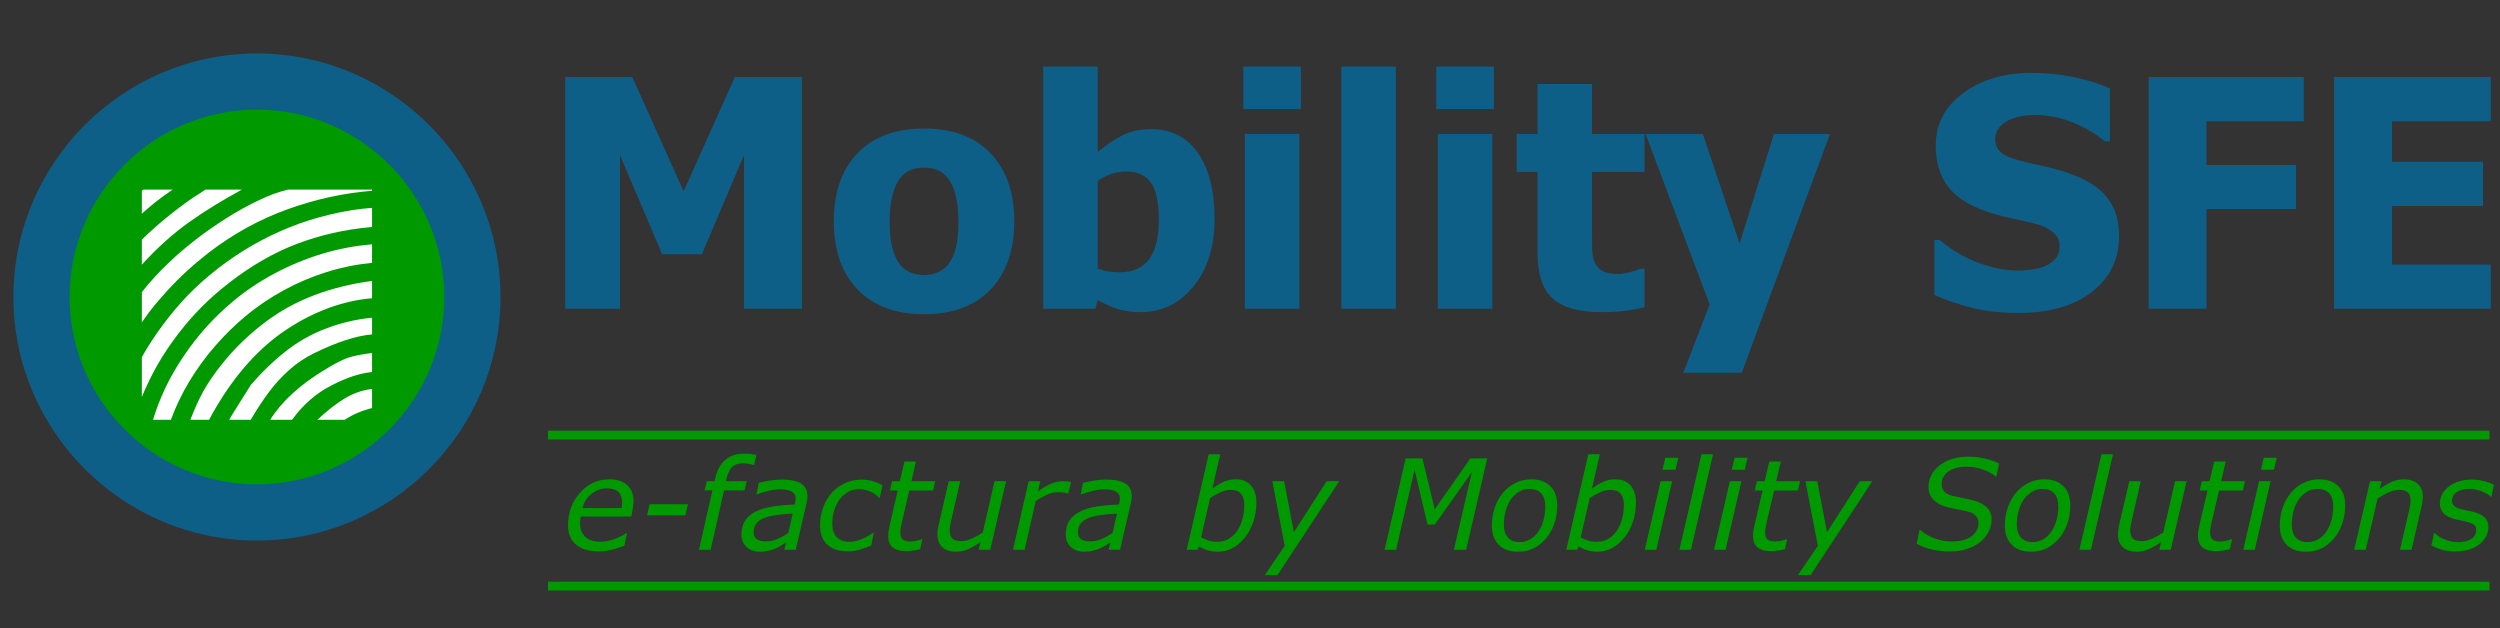
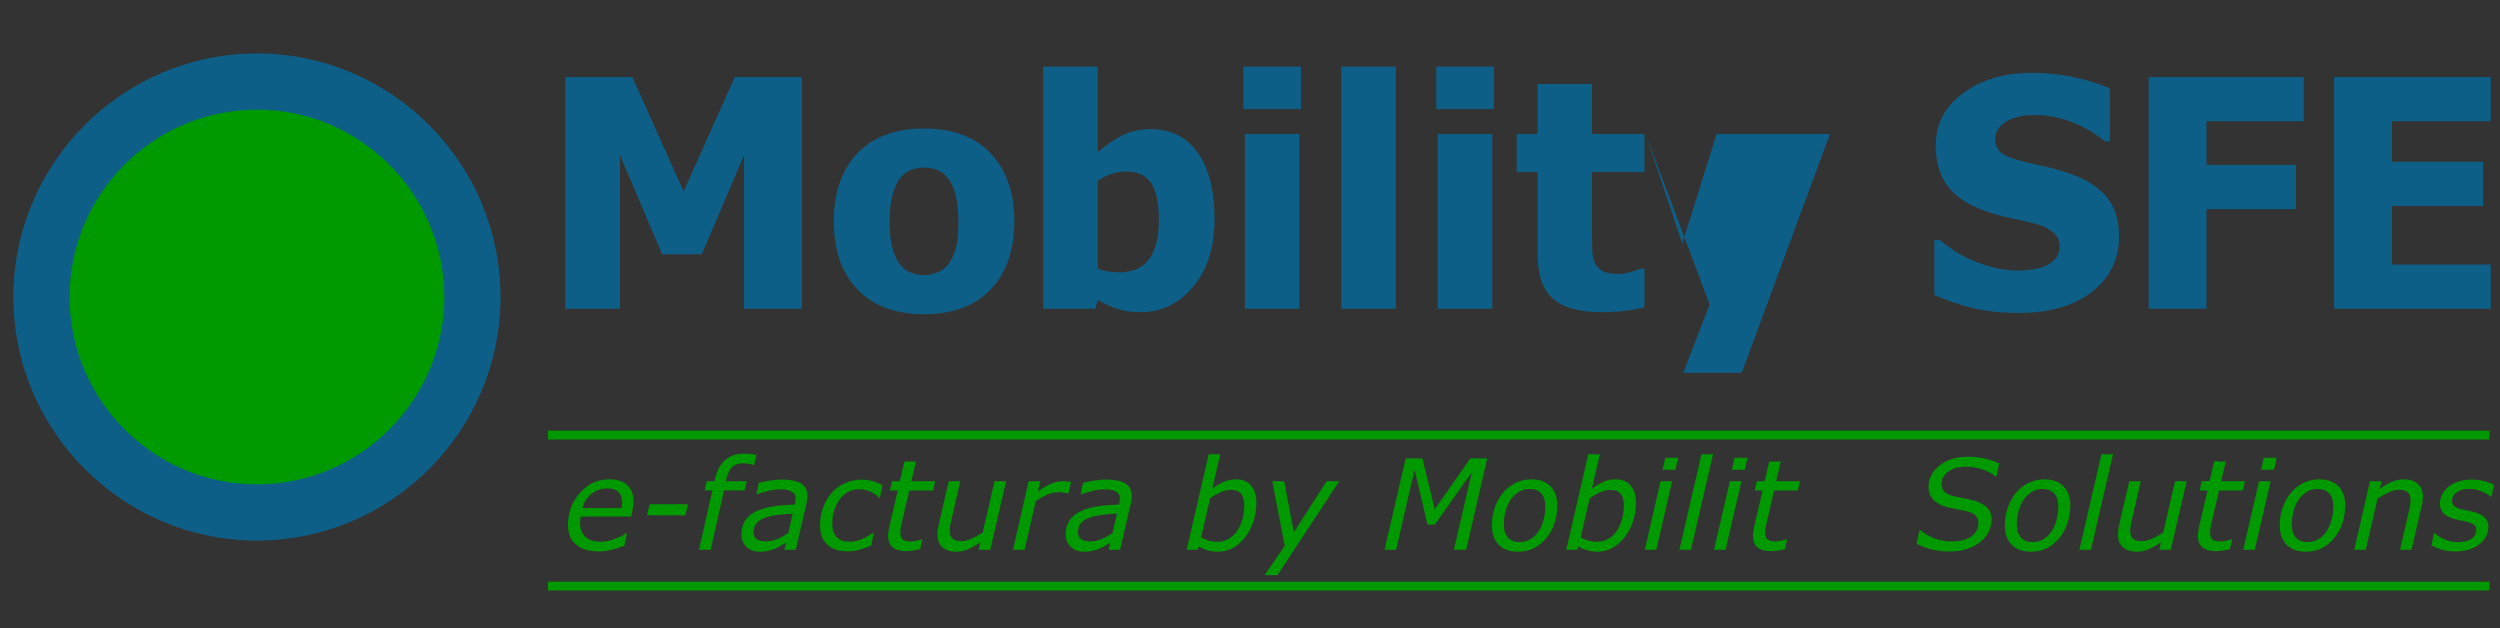
<svg xmlns="http://www.w3.org/2000/svg" xmlns:ns1="http://sodipodi.sourceforge.net/DTD/sodipodi-0.dtd" xmlns:ns2="http://www.inkscape.org/namespaces/inkscape" version="1.1" id="Layer_1" x="0px" y="0px" width="198.743px" height="49.947px" viewBox="0 0 198.743 49.947" enable-background="new 0 0 198.743 49.947" xml:space="preserve" ns1:docname="mobility_sfe_trayecto.svg" ns2:version="1.0.1 (c497b03c, 2020-09-10)">
  <rect x="0" y="0" width="198.743" height="49.947" fill="#333333" stroke="none" />
  <defs id="defs1908">
    <clipPath id="_clipPath_2piXTfBWtioPfmThKldTdl1Tym0kn5Hv">
      <rect width="200" height="50" id="rect1616" x="0" y="0" />
    </clipPath>
  </defs>
  <ns1:namedview pagecolor="#ffffff" bordercolor="#666666" borderopacity="1" objecttolerance="10" gridtolerance="10" guidetolerance="10" ns2:pageopacity="0" ns2:pageshadow="2" ns2:window-width="1882" ns2:window-height="850" id="namedview1906" showgrid="false" ns2:zoom="2.7640039" ns2:cx="18.645737" ns2:cy="24.874864" ns2:window-x="0" ns2:window-y="25" ns2:window-maximized="0" ns2:current-layer="Layer_1" ns2:document-rotation="0" />
  <g id="g3166" style="opacity:1;isolation:isolate" transform="translate(-0.098,-1.388)">
    <path d="m 20.45,9.91 c 8.325,0 15.115,6.789 15.115,15.114 0,8.325 -6.79,15.114 -15.115,15.114 -8.324,0 -15.114,-6.789 -15.114,-15.114 0,-8.325 6.79,-15.114 15.114,-15.114 z" fill-rule="evenodd" fill="#009900" id="path1621" />
    <path d="m 20.524,5.639 c 10.664,0 19.362,8.697 19.362,19.361 0,10.664 -8.698,19.361 -19.362,19.361 C 9.86,44.361 1.163,35.664 1.163,25 1.163,14.336 9.86,5.639 20.524,5.639 Z m 0,4.468 c 8.203,0 14.894,6.69 14.894,14.893 0,8.203 -6.691,14.894 -14.894,14.894 -8.203,0 -14.893,-6.691 -14.893,-14.894 0,-8.203 6.69,-14.893 14.893,-14.893 z" fill-rule="evenodd" fill="#0e5f87" id="path1623" />
-     <path d="m 11.492,16.462 h 2.339 c -0.896,0.593 -1.713,1.231 -2.457,1.917 v -1.823 z m 4.934,0 h 2.902 c -0.776,0.425 -1.504,0.843 -2.182,1.259 -0.679,0.413 -1.345,0.855 -1.999,1.317 -1.292,0.92 -2.551,2.048 -3.773,3.389 V 20.44 c 1.197,-1.173 2.555,-2.289 4.071,-3.344 0.335,-0.2 0.662,-0.409 0.981,-0.634 z m 6.578,0 h 6.671 v 0.094 c -2.244,0.176 -4.468,0.663 -6.671,1.452 -2.237,0.797 -4.342,1.953 -6.312,3.462 -0.621,0.486 -1.202,0.973 -1.729,1.459 -0.532,0.487 -1.063,1.018 -1.59,1.594 -0.528,0.577 -1.006,1.141 -1.435,1.701 -0.282,0.401 -0.47,0.662 -0.564,0.789 v -2.404 c 0.654,-0.825 1.361,-1.594 2.113,-2.313 0.756,-0.72 1.57,-1.411 2.449,-2.073 0.695,-0.527 1.451,-1.046 2.264,-1.557 0.814,-0.511 1.644,-0.969 2.494,-1.37 0.846,-0.404 1.614,-0.682 2.31,-0.834 z m 6.671,1.452 v 1.52 c -1.112,0.094 -2.159,0.258 -3.144,0.487 -0.985,0.224 -1.937,0.515 -2.849,0.862 -0.916,0.348 -1.823,0.781 -2.722,1.3 -0.896,0.515 -1.762,1.1 -2.592,1.746 -0.781,0.6 -1.5,1.226 -2.154,1.876 -0.654,0.65 -1.296,1.377 -1.918,2.183 -0.621,0.809 -1.173,1.623 -1.647,2.448 -0.474,0.83 -0.899,1.697 -1.275,2.608 V 29.78 c 0.47,-0.846 1.03,-1.704 1.684,-2.579 0.65,-0.875 1.32,-1.668 2.015,-2.383 0.695,-0.715 1.476,-1.406 2.338,-2.077 0.847,-0.662 1.762,-1.279 2.747,-1.847 0.986,-0.565 1.987,-1.051 2.997,-1.452 1.009,-0.404 2.084,-0.744 3.233,-1.013 1.145,-0.27 2.24,-0.442 3.287,-0.515 z m 0,2.898 v 1.471 c -1.239,0.123 -2.441,0.364 -3.61,0.732 -1.173,0.368 -2.305,0.846 -3.401,1.443 -1.099,0.597 -2.125,1.292 -3.074,2.089 -0.813,0.67 -1.606,1.447 -2.371,2.326 -0.768,0.875 -1.451,1.815 -2.056,2.812 -0.601,0.998 -1.095,2.024 -1.48,3.078 h -1.422 c 0.535,-1.774 1.353,-3.474 2.461,-5.101 1.103,-1.627 2.391,-3.058 3.863,-4.288 1.005,-0.846 2.109,-1.59 3.311,-2.232 1.202,-0.642 2.457,-1.165 3.765,-1.566 1.312,-0.396 2.648,-0.654 4.014,-0.764 z m 0,2.91 V 25.1 c -0.638,0.045 -1.304,0.155 -1.995,0.327 -0.691,0.172 -1.361,0.392 -2.019,0.666 -0.655,0.27 -1.288,0.585 -1.897,0.94 -0.609,0.356 -1.169,0.724 -1.672,1.108 -2.069,1.582 -3.859,3.789 -5.375,6.622 h -1.488 c 0.343,-0.895 0.695,-1.663 1.054,-2.309 0.393,-0.687 0.863,-1.374 1.41,-2.061 0.544,-0.686 1.12,-1.32 1.721,-1.892 0.605,-0.577 1.219,-1.096 1.84,-1.557 2.269,-1.701 5.077,-2.776 8.421,-3.222 z m 0,2.923 v 1.329 c -1.247,0.102 -2.784,0.6 -4.611,1.496 -0.72,0.351 -1.378,0.797 -1.983,1.336 -0.601,0.54 -1.144,1.133 -1.627,1.783 -0.486,0.65 -0.956,1.377 -1.422,2.174 h -1.713 c 0.09,-0.167 0.216,-0.384 0.38,-0.646 0.163,-0.265 0.364,-0.58 0.597,-0.948 0.237,-0.368 0.482,-0.756 0.736,-1.173 0.584,-0.679 1.197,-1.312 1.847,-1.897 0.646,-0.588 1.288,-1.083 1.926,-1.492 0.625,-0.392 1.242,-0.711 1.851,-0.964 0.61,-0.25 1.251,-0.462 1.922,-0.634 0.67,-0.172 1.369,-0.295 2.097,-0.364 z m 0,2.8 v 1.521 c -0.94,0.082 -2.011,0.433 -3.209,1.054 -1.222,0.614 -2.273,1.529 -3.152,2.743 h -1.737 c 0.895,-1.439 2.326,-2.755 4.288,-3.952 0.801,-0.487 1.406,-0.806 1.823,-0.957 0.413,-0.151 1.075,-0.286 1.987,-0.409 z m 0,2.862 v 1.52 c -0.806,0.2 -1.533,0.511 -2.179,0.936 h -2.171 c 0.744,-0.703 1.464,-1.267 2.159,-1.688 0.695,-0.425 1.422,-0.678 2.191,-0.768 z" fill-rule="evenodd" fill="#ffffff" id="path1625" />
  </g>
  <g aria-label="Mobility SFE" id="text2285" style="font-size:25.333px;line-height:1.25;font-family:sans-serif;-inkscape-font-specification:'sans-serif, Normal';isolation:isolate;fill:#0e5f87;fill-opacity:1">
    <path d="M 63.748,24.542 H 59.147 V 12.333 l -3.352,7.88 H 52.64 L 49.288,12.333 V 24.542 H 44.934 V 6.123 h 5.331 L 54.347,15.215 58.417,6.123 h 5.331 z" style="font-style:normal;font-variant:normal;font-weight:bold;font-stretch:normal;font-size:25.333px;font-family:Tahoma;-inkscape-font-specification:'Tahoma Bold'" id="path53" />
    <path d="m 80.633,17.602 q 0,3.426 -1.88,5.406 -1.868,1.967 -5.294,1.967 -3.402,0 -5.294,-1.967 -1.88,-1.979 -1.88,-5.406 0,-3.464 1.88,-5.418 1.893,-1.967 5.294,-1.967 3.414,0 5.294,1.979 1.88,1.967 1.88,5.406 z m -4.441,0.025 q 0,-1.237 -0.21,-2.053 -0.198,-0.829 -0.557,-1.324 -0.383,-0.52 -0.866,-0.717 -0.482,-0.21 -1.101,-0.21 -0.581,0 -1.051,0.186 -0.47,0.173 -0.866,0.68 -0.371,0.482 -0.594,1.324 -0.223,0.841 -0.223,2.115 0,1.274 0.21,2.066 0.21,0.779 0.544,1.249 0.346,0.482 0.866,0.705 0.52,0.223 1.15,0.223 0.52,0 1.051,-0.223 0.544,-0.223 0.866,-0.668 0.383,-0.532 0.581,-1.274 0.198,-0.755 0.198,-2.078 z" style="font-style:normal;font-variant:normal;font-weight:bold;font-stretch:normal;font-size:25.333px;font-family:Tahoma;-inkscape-font-specification:'Tahoma Bold'" id="path55" />
    <path d="m 92.125,17.491 q 0,-2.078 -0.631,-2.969 -0.631,-0.891 -1.942,-0.891 -0.581,0 -1.163,0.186 -0.569,0.186 -1.126,0.557 v 6.977 q 0.433,0.173 0.866,0.235 0.445,0.062 0.878,0.062 1.571,0 2.338,-1.039 0.779,-1.039 0.779,-3.117 z m 4.428,-0.087 q 0,3.315 -1.682,5.368 -1.682,2.041 -4.169,2.041 -1.039,0 -1.806,-0.235 -0.767,-0.235 -1.633,-0.73 L 87.078,24.542 H 82.934 V 5.294 h 4.329 v 6.803 q 0.952,-0.816 1.942,-1.324 0.99,-0.507 2.288,-0.507 2.424,0 3.736,1.893 1.324,1.893 1.324,5.245 z" style="font-style:normal;font-variant:normal;font-weight:bold;font-stretch:normal;font-size:25.333px;font-family:Tahoma;-inkscape-font-specification:'Tahoma Bold'" id="path57" />
    <path d="M 103.295,24.542 H 98.965 V 10.65 h 4.329 z M 103.418,8.671 H 98.842 V 5.294 h 4.577 z" style="font-style:normal;font-variant:normal;font-weight:bold;font-stretch:normal;font-size:25.333px;font-family:Tahoma;-inkscape-font-specification:'Tahoma Bold'" id="path59" />
    <path d="m 110.964,24.542 h -4.329 V 5.294 h 4.329 z" style="font-style:normal;font-variant:normal;font-weight:bold;font-stretch:normal;font-size:25.333px;font-family:Tahoma;-inkscape-font-specification:'Tahoma Bold'" id="path61" />
    <path d="m 118.633,24.542 h -4.329 V 10.65 h 4.329 z m 0.124,-15.87 h -4.577 V 5.294 h 4.577 z" style="font-style:normal;font-variant:normal;font-weight:bold;font-stretch:normal;font-size:25.333px;font-family:Tahoma;-inkscape-font-specification:'Tahoma Bold'" id="path63" />
    <path d="m 127.292,24.814 q -2.647,0 -3.859,-1.089 -1.2,-1.089 -1.2,-3.562 v -6.494 h -1.658 v -3.018 h 1.658 V 6.68 h 4.329 v 3.971 h 4.169 v 3.018 h -4.169 v 4.923 q 0,0.73 0.012,1.274 0.012,0.544 0.198,0.977 0.173,0.433 0.606,0.693 0.445,0.247 1.286,0.247 0.346,0 0.903,-0.148 0.569,-0.148 0.792,-0.272 h 0.371 v 3.055 q -0.705,0.186 -1.497,0.285 -0.792,0.111 -1.942,0.111 z" style="font-style:normal;font-variant:normal;font-weight:bold;font-stretch:normal;font-size:25.333px;font-family:Tahoma;-inkscape-font-specification:'Tahoma Bold'" id="path65" />
-     <path d="m 145.476,10.65 -7.014,18.988 h -4.651 l 2.103,-5.43 -5.096,-13.557 h 4.552 l 2.919,8.708 2.734,-8.708 z" style="font-style:normal;font-variant:normal;font-weight:bold;font-stretch:normal;font-size:25.333px;font-family:Tahoma;-inkscape-font-specification:'Tahoma Bold'" id="path67" />
+     <path d="m 145.476,10.65 -7.014,18.988 h -4.651 l 2.103,-5.43 -5.096,-13.557 l 2.919,8.708 2.734,-8.708 z" style="font-style:normal;font-variant:normal;font-weight:bold;font-stretch:normal;font-size:25.333px;font-family:Tahoma;-inkscape-font-specification:'Tahoma Bold'" id="path67" />
    <path d="m 160.468,24.876 q -2.115,0 -3.723,-0.408 -1.596,-0.408 -2.969,-1.014 v -4.379 h 0.421 q 1.385,1.175 3.055,1.806 1.67,0.631 3.241,0.631 0.396,0 1.039,-0.087 0.656,-0.087 1.051,-0.272 0.482,-0.21 0.816,-0.581 0.334,-0.383 0.334,-1.002 0,-0.693 -0.544,-1.126 -0.544,-0.433 -1.299,-0.631 -0.94,-0.247 -2.016,-0.47 -1.064,-0.223 -1.992,-0.544 -2.14,-0.755 -3.068,-2.029 -0.928,-1.274 -0.928,-3.191 0,-2.585 2.189,-4.181 2.189,-1.608 5.467,-1.608 1.645,0 3.266,0.334 1.633,0.334 2.919,0.903 v 4.206 h -0.408 q -1.027,-0.878 -2.511,-1.484 -1.472,-0.606 -3.031,-0.606 -0.606,0 -1.089,0.087 -0.482,0.087 -1.014,0.334 -0.433,0.198 -0.755,0.594 -0.309,0.383 -0.309,0.866 0,0.705 0.495,1.126 0.507,0.408 1.942,0.742 0.928,0.21 1.781,0.408 0.866,0.198 1.843,0.544 1.917,0.693 2.845,1.868 0.94,1.163 0.94,3.08 0,2.746 -2.165,4.416 -2.152,1.67 -5.826,1.67 z" style="font-style:normal;font-variant:normal;font-weight:bold;font-stretch:normal;font-size:25.333px;font-family:Tahoma;-inkscape-font-specification:'Tahoma Bold'" id="path69" />
    <path d="m 183.142,9.636 h -7.731 v 3.476 h 7.113 v 3.513 h -7.113 V 24.542 h -4.602 V 6.123 h 12.333 z" style="font-style:normal;font-variant:normal;font-weight:bold;font-stretch:normal;font-size:25.333px;font-family:Tahoma;-inkscape-font-specification:'Tahoma Bold'" id="path71" />
    <path d="M 185.554,24.542 V 6.123 h 12.456 v 3.513 h -7.855 v 3.229 h 7.236 v 3.513 h -7.236 v 4.651 h 7.855 V 24.542 Z" style="font-style:normal;font-variant:normal;font-weight:bold;font-stretch:normal;font-size:25.333px;font-family:Tahoma;-inkscape-font-specification:'Tahoma Bold'" id="path73" />
  </g>
  <g id="g3607" transform="translate(-3.238,65.334)">
    <path d="m 52.653,-24.945 c 0.016,-0.095 0.028,-0.174 0.034,-0.24 0.007,-0.065 0.01,-0.136 0.01,-0.214 0,-0.349 -0.096,-0.621 -0.288,-0.816 -0.189,-0.195 -0.493,-0.293 -0.913,-0.293 -0.462,0 -0.872,0.143 -1.23,0.43 -0.359,0.286 -0.601,0.664 -0.728,1.133 h 3.115 m -1.836,3.447 c -0.755,0 -1.347,-0.177 -1.777,-0.532 -0.43,-0.355 -0.645,-0.874 -0.645,-1.558 0,-0.999 0.316,-1.855 0.948,-2.568 0.631,-0.716 1.412,-1.074 2.343,-1.074 0.619,0 1.093,0.154 1.421,0.463 0.329,0.306 0.493,0.738 0.493,1.294 0,0.098 -0.014,0.253 -0.043,0.464 -0.026,0.212 -0.07,0.458 -0.132,0.738 h -4.019 c -0.019,0.094 -0.034,0.187 -0.044,0.278 -0.006,0.091 -0.01,0.176 -0.01,0.254 0,0.459 0.14,0.82 0.42,1.084 0.28,0.26 0.677,0.39 1.192,0.39 0.358,0 0.726,-0.07 1.103,-0.21 0.381,-0.14 0.7,-0.297 0.957,-0.473 h 0.054 l -0.2,0.991 c -0.163,0.059 -0.309,0.112 -0.44,0.161 -0.13,0.049 -0.296,0.098 -0.498,0.147 -0.201,0.048 -0.38,0.086 -0.537,0.112 -0.156,0.026 -0.351,0.039 -0.586,0.039" fill="#009900" id="path1649" style="isolation:isolate" />
    <path d="m 57.722,-24.364 h -3.047 l 0.205,-0.884 h 3.047 z" fill="#009900" id="path1651" style="isolation:isolate" />
    <path d="m 63.185,-28.368 h -0.048 c -0.095,-0.033 -0.22,-0.064 -0.376,-0.093 -0.157,-0.029 -0.297,-0.044 -0.42,-0.044 -0.401,0 -0.702,0.101 -0.904,0.303 -0.198,0.202 -0.348,0.514 -0.449,0.937 l -0.044,0.186 h 1.656 l -0.176,0.732 h -1.626 l -1.065,4.722 h -0.927 l 1.064,-4.722 h -0.62 l 0.176,-0.732 h 0.62 l 0.039,-0.181 c 0.133,-0.638 0.394,-1.133 0.781,-1.484 0.391,-0.352 0.892,-0.527 1.504,-0.527 0.205,0 0.391,0.009 0.557,0.029 0.166,0.019 0.315,0.042 0.449,0.068 l -0.191,0.806" fill="#009900" id="path1653" style="isolation:isolate" />
    <path d="m 66.257,-24.501 c -0.502,0.02 -0.948,0.059 -1.338,0.117 -0.388,0.056 -0.708,0.137 -0.962,0.244 -0.264,0.108 -0.464,0.254 -0.601,0.44 -0.136,0.182 -0.205,0.41 -0.205,0.683 0,0.235 0.08,0.414 0.24,0.538 0.159,0.123 0.406,0.185 0.742,0.185 0.296,0 0.597,-0.065 0.903,-0.195 0.309,-0.134 0.597,-0.293 0.864,-0.479 l 0.357,-1.533 m -0.532,2.295 c -0.088,0.052 -0.209,0.127 -0.362,0.225 -0.15,0.094 -0.303,0.175 -0.459,0.244 -0.166,0.075 -0.351,0.136 -0.556,0.185 -0.206,0.052 -0.442,0.078 -0.708,0.078 -0.433,0 -0.785,-0.125 -1.055,-0.376 -0.27,-0.253 -0.405,-0.584 -0.405,-0.991 0,-0.433 0.094,-0.797 0.283,-1.094 0.192,-0.299 0.475,-0.543 0.849,-0.732 0.368,-0.186 0.811,-0.319 1.329,-0.4 0.52,-0.085 1.113,-0.137 1.777,-0.157 0.019,-0.091 0.036,-0.169 0.049,-0.234 0.013,-0.068 0.019,-0.138 0.019,-0.21 0,-0.156 -0.031,-0.283 -0.093,-0.381 -0.061,-0.097 -0.149,-0.176 -0.263,-0.234 -0.114,-0.059 -0.248,-0.098 -0.401,-0.117 -0.149,-0.023 -0.315,-0.035 -0.498,-0.035 -0.276,0 -0.592,0.046 -0.947,0.137 -0.355,0.088 -0.643,0.176 -0.864,0.264 h -0.049 l 0.181,-0.918 c 0.185,-0.049 0.457,-0.104 0.815,-0.166 0.358,-0.062 0.702,-0.093 1.03,-0.093 0.678,0 1.185,0.106 1.524,0.317 0.338,0.212 0.508,0.547 0.508,1.006 0,0.088 -0.008,0.183 -0.025,0.284 -0.013,0.097 -0.029,0.19 -0.049,0.278 l -0.854,3.701 h -0.913 l 0.137,-0.581" fill="#009900" id="path1655" style="isolation:isolate" />
    <path d="m 70.642,-21.503 c -0.346,0 -0.652,-0.041 -0.918,-0.122 -0.264,-0.081 -0.495,-0.21 -0.694,-0.386 -0.192,-0.169 -0.34,-0.382 -0.444,-0.639 -0.104,-0.258 -0.156,-0.557 -0.156,-0.899 0,-0.511 0.079,-0.988 0.239,-1.43 0.159,-0.443 0.386,-0.832 0.679,-1.167 0.283,-0.326 0.633,-0.583 1.049,-0.772 0.417,-0.192 0.866,-0.288 1.348,-0.288 0.319,0 0.619,0.044 0.898,0.132 0.284,0.088 0.533,0.192 0.748,0.312 l -0.201,0.992 h -0.053 c -0.066,-0.059 -0.147,-0.127 -0.245,-0.206 -0.097,-0.078 -0.213,-0.151 -0.346,-0.219 -0.134,-0.072 -0.282,-0.13 -0.445,-0.176 -0.162,-0.049 -0.348,-0.073 -0.556,-0.073 -0.632,0 -1.148,0.267 -1.548,0.8 -0.397,0.534 -0.596,1.184 -0.596,1.949 0,0.459 0.117,0.812 0.352,1.059 0.237,0.248 0.574,0.371 1.011,0.371 0.205,0 0.41,-0.029 0.615,-0.088 0.205,-0.058 0.379,-0.122 0.522,-0.19 0.16,-0.075 0.308,-0.155 0.445,-0.239 0.136,-0.085 0.236,-0.148 0.297,-0.191 h 0.054 l -0.195,1.001 c -0.283,0.127 -0.583,0.238 -0.899,0.332 -0.315,0.092 -0.636,0.137 -0.961,0.137" fill="#009900" id="path1657" style="isolation:isolate" />
    <path d="m 77.585,-27.079 -0.166,0.742 h -1.895 l -0.586,2.515 c -0.032,0.127 -0.061,0.273 -0.088,0.439 -0.026,0.163 -0.039,0.293 -0.039,0.391 0,0.237 0.061,0.415 0.181,0.532 0.121,0.114 0.344,0.171 0.669,0.171 0.133,0 0.291,-0.023 0.474,-0.068 0.185,-0.046 0.311,-0.082 0.376,-0.108 h 0.048 l -0.17,0.791 c -0.183,0.046 -0.378,0.083 -0.586,0.112 -0.205,0.03 -0.388,0.044 -0.547,0.044 -0.449,0 -0.798,-0.097 -1.045,-0.293 -0.244,-0.198 -0.366,-0.511 -0.366,-0.937 0,-0.104 0.006,-0.207 0.019,-0.308 0.016,-0.104 0.038,-0.221 0.064,-0.351 l 0.678,-2.93 h -0.62 l 0.166,-0.742 h 0.62 l 0.367,-1.567 h 0.918 l -0.367,1.567 h 1.895" fill="#009900" id="path1659" style="isolation:isolate" />
    <path d="m 83.22,-27.079 -1.26,5.454 h -0.918 l 0.141,-0.605 c -0.348,0.237 -0.673,0.423 -0.976,0.556 -0.3,0.134 -0.617,0.2 -0.952,0.2 -0.469,0 -0.835,-0.117 -1.099,-0.351 -0.264,-0.238 -0.395,-0.583 -0.395,-1.035 0,-0.111 0.006,-0.218 0.019,-0.323 0.016,-0.104 0.038,-0.223 0.064,-0.356 l 0.815,-3.54 h 0.918 l -0.718,3.105 c -0.029,0.127 -0.057,0.272 -0.083,0.435 -0.026,0.163 -0.039,0.291 -0.039,0.386 0,0.28 0.07,0.49 0.21,0.63 0.143,0.14 0.386,0.21 0.728,0.21 0.241,0 0.516,-0.07 0.825,-0.21 0.312,-0.14 0.6,-0.302 0.864,-0.484 l 0.938,-4.072 h 0.918" fill="#009900" id="path1661" style="isolation:isolate" />
    <path d="m 88.171,-26.112 h -0.049 c -0.13,-0.033 -0.252,-0.056 -0.366,-0.069 -0.111,-0.016 -0.246,-0.024 -0.405,-0.024 -0.306,0 -0.611,0.07 -0.914,0.21 -0.299,0.137 -0.587,0.303 -0.864,0.498 l -0.879,3.872 h -0.927 l 1.245,-5.454 h 0.927 l -0.185,0.806 c 0.433,-0.303 0.799,-0.513 1.098,-0.63 0.303,-0.117 0.593,-0.176 0.87,-0.176 0.159,0 0.275,0.005 0.346,0.015 0.072,0.006 0.176,0.021 0.313,0.044 l -0.21,0.908" fill="#009900" id="path1663" style="isolation:isolate" />
    <path d="m 92.038,-24.501 c -0.501,0.02 -0.947,0.059 -1.338,0.117 -0.387,0.056 -0.708,0.137 -0.962,0.244 -0.263,0.108 -0.464,0.254 -0.6,0.44 -0.137,0.182 -0.205,0.41 -0.205,0.683 0,0.235 0.079,0.414 0.239,0.538 0.159,0.123 0.407,0.185 0.742,0.185 0.296,0 0.597,-0.065 0.903,-0.195 0.31,-0.134 0.598,-0.293 0.865,-0.479 l 0.356,-1.533 m -0.532,2.295 c -0.088,0.052 -0.209,0.127 -0.362,0.225 -0.149,0.094 -0.302,0.175 -0.459,0.244 -0.166,0.075 -0.351,0.136 -0.556,0.185 -0.205,0.052 -0.441,0.078 -0.708,0.078 -0.433,0 -0.785,-0.125 -1.055,-0.376 -0.27,-0.253 -0.405,-0.584 -0.405,-0.991 0,-0.433 0.094,-0.797 0.283,-1.094 0.192,-0.299 0.475,-0.543 0.85,-0.732 0.367,-0.186 0.81,-0.319 1.328,-0.4 0.521,-0.085 1.113,-0.137 1.777,-0.157 0.02,-0.091 0.036,-0.169 0.049,-0.234 0.013,-0.068 0.019,-0.138 0.019,-0.21 0,-0.156 -0.03,-0.283 -0.092,-0.381 -0.062,-0.097 -0.15,-0.176 -0.264,-0.234 -0.114,-0.059 -0.247,-0.098 -0.4,-0.117 -0.15,-0.023 -0.316,-0.035 -0.498,-0.035 -0.277,0 -0.593,0.046 -0.948,0.137 -0.355,0.088 -0.643,0.176 -0.864,0.264 h -0.049 l 0.181,-0.918 c 0.185,-0.049 0.457,-0.104 0.815,-0.166 0.358,-0.062 0.702,-0.093 1.031,-0.093 0.677,0 1.185,0.106 1.523,0.317 0.339,0.212 0.508,0.547 0.508,1.006 0,0.088 -0.008,0.183 -0.025,0.284 -0.013,0.097 -0.029,0.19 -0.048,0.278 l -0.855,3.701 h -0.913 l 0.137,-0.581" fill="#009900" id="path1665" style="isolation:isolate" />
    <path d="m 103.117,-25.355 c 0,0.53 -0.083,1.036 -0.249,1.518 -0.166,0.482 -0.387,0.894 -0.664,1.235 -0.29,0.359 -0.614,0.637 -0.972,0.835 -0.358,0.196 -0.753,0.293 -1.186,0.293 -0.29,0 -0.562,-0.039 -0.816,-0.117 -0.25,-0.075 -0.475,-0.176 -0.673,-0.303 l -0.123,0.269 h -0.859 l 1.753,-7.598 h 0.918 l -0.625,2.715 c 0.303,-0.211 0.599,-0.384 0.889,-0.517 0.289,-0.137 0.612,-0.205 0.966,-0.205 0.531,0 0.936,0.164 1.216,0.493 0.283,0.328 0.425,0.789 0.425,1.382 z m -1.509,2.192 c 0.183,-0.283 0.319,-0.594 0.41,-0.933 0.092,-0.338 0.137,-0.7 0.137,-1.084 0,-0.387 -0.084,-0.685 -0.254,-0.893 -0.169,-0.212 -0.439,-0.318 -0.81,-0.318 -0.27,0 -0.55,0.067 -0.84,0.201 -0.29,0.133 -0.56,0.284 -0.811,0.454 l -0.717,3.12 c 0.208,0.11 0.41,0.197 0.605,0.259 0.199,0.061 0.435,0.092 0.708,0.092 0.339,0 0.641,-0.083 0.908,-0.249 0.267,-0.166 0.489,-0.382 0.664,-0.649" fill="#009900" id="path1667" style="isolation:isolate" />
    <path d="m 104.792,-19.613 h -1.011 l 1.587,-2.329 -0.986,-5.137 h 0.942 l 0.772,4.058 2.607,-4.058 h 1.001 l -4.912,7.466" fill="#009900" id="path1669" style="isolation:isolate" />
    <path d="m 119.792,-21.625 h -0.977 l 1.436,-6.177 -2.954,4.175 h -0.576 l -1.026,-4.365 -1.474,6.367 h -0.913 l 1.679,-7.27 h 1.328 l 0.982,4.047 2.832,-4.047 h 1.343 z" fill="#009900" id="path1671" style="isolation:isolate" />
    <path d="m 127.038,-25.15 c 0,0.488 -0.075,0.957 -0.225,1.406 -0.149,0.449 -0.361,0.84 -0.634,1.172 -0.284,0.345 -0.611,0.615 -0.982,0.81 -0.371,0.192 -0.804,0.288 -1.299,0.288 -0.647,0 -1.154,-0.184 -1.518,-0.551 -0.362,-0.371 -0.542,-0.883 -0.542,-1.534 0,-0.488 0.073,-0.953 0.22,-1.396 0.149,-0.443 0.364,-0.837 0.644,-1.182 0.27,-0.332 0.601,-0.597 0.991,-0.796 0.394,-0.198 0.824,-0.297 1.289,-0.297 0.629,0 1.128,0.179 1.499,0.537 0.371,0.358 0.557,0.872 0.557,1.543 z m -1.494,2.06 c 0.176,-0.26 0.309,-0.561 0.4,-0.903 0.095,-0.342 0.142,-0.703 0.142,-1.084 0,-0.456 -0.109,-0.801 -0.327,-1.035 -0.218,-0.235 -0.526,-0.352 -0.923,-0.352 -0.316,0 -0.599,0.077 -0.85,0.23 -0.25,0.149 -0.467,0.356 -0.649,0.62 -0.176,0.257 -0.311,0.558 -0.405,0.903 -0.095,0.345 -0.142,0.703 -0.142,1.074 0,0.45 0.109,0.795 0.327,1.035 0.218,0.241 0.527,0.362 0.928,0.362 0.312,0 0.596,-0.075 0.849,-0.225 0.254,-0.15 0.471,-0.358 0.65,-0.625 z" fill="#009900" id="path1673" style="isolation:isolate" />
    <path d="m 133.293,-25.355 c 0,0.53 -0.083,1.036 -0.249,1.518 -0.166,0.482 -0.388,0.894 -0.664,1.235 -0.29,0.359 -0.614,0.637 -0.972,0.835 -0.358,0.196 -0.753,0.293 -1.186,0.293 -0.29,0 -0.562,-0.039 -0.816,-0.117 -0.25,-0.075 -0.475,-0.176 -0.674,-0.303 l -0.122,0.269 h -0.859 l 1.753,-7.598 h 0.918 l -0.625,2.715 c 0.303,-0.211 0.599,-0.384 0.888,-0.517 0.29,-0.137 0.612,-0.205 0.967,-0.205 0.531,0 0.936,0.164 1.216,0.493 0.283,0.328 0.425,0.789 0.425,1.382 z m -1.509,2.192 c 0.182,-0.283 0.319,-0.594 0.41,-0.933 0.091,-0.338 0.137,-0.7 0.137,-1.084 0,-0.387 -0.085,-0.685 -0.254,-0.893 -0.169,-0.212 -0.439,-0.318 -0.81,-0.318 -0.271,0 -0.551,0.067 -0.84,0.201 -0.29,0.133 -0.56,0.284 -0.811,0.454 l -0.718,3.12 c 0.209,0.11 0.411,0.197 0.606,0.259 0.198,0.061 0.434,0.092 0.708,0.092 0.338,0 0.641,-0.083 0.908,-0.249 0.267,-0.166 0.488,-0.382 0.664,-0.649" fill="#009900" id="path1675" style="isolation:isolate" />
    <path d="m 136.657,-28.944 -0.22,0.952 h -1.035 l 0.22,-0.952 z m -0.488,1.865 -1.26,5.454 h -0.918 l 1.26,-5.454 z" fill="#009900" id="path1677" style="isolation:isolate" />
    <path d="m 139.421,-29.223 -1.758,7.598 h -0.918 l 1.758,-7.598 z" fill="#009900" id="path1679" style="isolation:isolate" />
    <path d="m 142.165,-28.944 -0.22,0.952 h -1.035 l 0.22,-0.952 z m -0.488,1.865 -1.26,5.454 h -0.918 l 1.26,-5.454 z" fill="#009900" id="path1681" style="isolation:isolate" />
    <path d="m 146.335,-27.079 -0.166,0.742 h -1.895 l -0.586,2.515 c -0.032,0.127 -0.061,0.273 -0.088,0.439 -0.026,0.163 -0.039,0.293 -0.039,0.391 0,0.237 0.061,0.415 0.181,0.532 0.121,0.114 0.344,0.171 0.669,0.171 0.133,0 0.291,-0.023 0.474,-0.068 0.185,-0.046 0.311,-0.082 0.376,-0.108 h 0.048 l -0.17,0.791 c -0.183,0.046 -0.378,0.083 -0.586,0.112 -0.205,0.03 -0.388,0.044 -0.547,0.044 -0.449,0 -0.798,-0.097 -1.045,-0.293 -0.244,-0.198 -0.366,-0.511 -0.366,-0.937 0,-0.104 0.006,-0.207 0.019,-0.308 0.016,-0.104 0.038,-0.221 0.064,-0.351 l 0.678,-2.93 h -0.62 l 0.166,-0.742 h 0.62 l 0.367,-1.567 h 0.918 l -0.367,1.567 h 1.895" fill="#009900" id="path1683" style="isolation:isolate" />
-     <path d="m 147.175,-19.613 h -1.011 l 1.587,-2.329 -0.986,-5.137 h 0.942 l 0.771,4.058 2.608,-4.058 h 1.001 l -4.912,7.466" fill="#009900" id="path1685" style="isolation:isolate" />
    <path d="m 158.205,-21.493 c -0.472,0 -0.921,-0.049 -1.348,-0.147 -0.426,-0.101 -0.844,-0.254 -1.255,-0.459 l 0.235,-1.108 h 0.068 c 0.313,0.296 0.695,0.524 1.148,0.684 0.455,0.156 0.895,0.234 1.318,0.234 0.693,0 1.224,-0.137 1.592,-0.41 0.371,-0.277 0.556,-0.628 0.556,-1.055 0,-0.224 -0.066,-0.412 -0.2,-0.561 -0.13,-0.15 -0.322,-0.261 -0.576,-0.332 -0.212,-0.059 -0.464,-0.114 -0.757,-0.166 -0.289,-0.056 -0.566,-0.114 -0.83,-0.176 -0.511,-0.114 -0.906,-0.309 -1.186,-0.586 -0.28,-0.277 -0.42,-0.62 -0.42,-1.03 0,-0.694 0.293,-1.27 0.879,-1.729 0.589,-0.462 1.349,-0.693 2.28,-0.693 0.508,0 0.968,0.053 1.382,0.161 0.416,0.104 0.774,0.228 1.074,0.371 l -0.22,1.04 h -0.068 c -0.231,-0.212 -0.562,-0.394 -0.991,-0.547 -0.427,-0.153 -0.876,-0.229 -1.348,-0.229 -0.592,0 -1.066,0.13 -1.421,0.39 -0.351,0.261 -0.527,0.591 -0.527,0.991 0,0.215 0.063,0.404 0.19,0.567 0.127,0.163 0.353,0.285 0.679,0.366 0.208,0.049 0.485,0.109 0.83,0.181 0.345,0.068 0.635,0.133 0.869,0.195 0.462,0.127 0.812,0.316 1.05,0.566 0.241,0.251 0.361,0.567 0.361,0.948 0,0.319 -0.078,0.636 -0.234,0.952 -0.156,0.316 -0.374,0.586 -0.654,0.81 -0.3,0.241 -0.651,0.43 -1.055,0.567 -0.401,0.136 -0.874,0.205 -1.421,0.205" fill="#009900" id="path1687" style="isolation:isolate" />
    <path d="m 167.819,-25.15 c 0,0.488 -0.075,0.957 -0.224,1.406 -0.15,0.449 -0.362,0.84 -0.635,1.172 -0.283,0.345 -0.61,0.615 -0.982,0.81 -0.371,0.192 -0.804,0.288 -1.298,0.288 -0.648,0 -1.154,-0.184 -1.519,-0.551 -0.361,-0.371 -0.542,-0.883 -0.542,-1.534 0,-0.488 0.073,-0.953 0.22,-1.396 0.15,-0.443 0.364,-0.837 0.644,-1.182 0.27,-0.332 0.601,-0.597 0.992,-0.796 0.393,-0.198 0.823,-0.297 1.289,-0.297 0.628,0 1.128,0.179 1.499,0.537 0.371,0.358 0.556,0.872 0.556,1.543 m -1.494,2.06 c 0.176,-0.26 0.309,-0.561 0.4,-0.903 0.095,-0.342 0.142,-0.703 0.142,-1.084 0,-0.456 -0.109,-0.801 -0.327,-1.035 -0.218,-0.235 -0.526,-0.352 -0.923,-0.352 -0.316,0 -0.599,0.077 -0.85,0.23 -0.25,0.149 -0.467,0.356 -0.649,0.62 -0.176,0.257 -0.311,0.558 -0.405,0.903 -0.095,0.345 -0.142,0.703 -0.142,1.074 0,0.45 0.109,0.795 0.327,1.035 0.218,0.241 0.528,0.362 0.928,0.362 0.313,0 0.596,-0.075 0.85,-0.225 0.254,-0.15 0.47,-0.358 0.649,-0.625 z" fill="#009900" id="path1689" style="isolation:isolate" />
    <path d="m 171.218,-29.223 -1.758,7.598 h -0.918 l 1.758,-7.598 z" fill="#009900" id="path1691" style="isolation:isolate" />
    <path d="m 177.067,-27.079 -1.259,5.454 h -0.918 l 0.141,-0.605 c -0.348,0.237 -0.674,0.423 -0.976,0.556 -0.3,0.134 -0.617,0.2 -0.953,0.2 -0.468,0 -0.835,-0.117 -1.098,-0.351 -0.264,-0.238 -0.396,-0.583 -0.396,-1.035 0,-0.111 0.007,-0.218 0.02,-0.323 0.016,-0.104 0.037,-0.223 0.063,-0.356 l 0.816,-3.54 h 0.918 l -0.718,3.105 c -0.029,0.127 -0.057,0.272 -0.083,0.435 -0.026,0.163 -0.039,0.291 -0.039,0.386 0,0.28 0.07,0.49 0.21,0.63 0.143,0.14 0.386,0.21 0.727,0.21 0.241,0 0.516,-0.07 0.826,-0.21 0.312,-0.14 0.6,-0.302 0.864,-0.484 l 0.937,-4.072 h 0.918" fill="#009900" id="path1693" style="isolation:isolate" />
    <path d="m 181.706,-27.079 -0.166,0.742 h -1.895 l -0.586,2.515 c -0.032,0.127 -0.061,0.273 -0.087,0.439 -0.026,0.163 -0.039,0.293 -0.039,0.391 0,0.237 0.06,0.415 0.18,0.532 0.121,0.114 0.344,0.171 0.669,0.171 0.134,0 0.291,-0.023 0.474,-0.068 0.185,-0.046 0.311,-0.082 0.376,-0.108 h 0.049 l -0.171,0.791 c -0.183,0.046 -0.378,0.083 -0.586,0.112 -0.205,0.03 -0.388,0.044 -0.547,0.044 -0.449,0 -0.798,-0.097 -1.045,-0.293 -0.244,-0.198 -0.366,-0.511 -0.366,-0.937 0,-0.104 0.006,-0.207 0.019,-0.308 0.017,-0.104 0.038,-0.221 0.064,-0.351 l 0.678,-2.93 h -0.62 l 0.166,-0.742 h 0.62 l 0.367,-1.567 h 0.918 l -0.367,1.567 h 1.895" fill="#009900" id="path1695" style="isolation:isolate" />
    <path d="m 184.235,-28.944 -0.219,0.952 h -1.036 l 0.22,-0.952 z m -0.488,1.865 -1.26,5.454 h -0.918 l 1.26,-5.454 z" fill="#009900" id="path1697" style="isolation:isolate" />
    <path d="m 189.675,-25.15 c 0,0.488 -0.075,0.957 -0.225,1.406 -0.15,0.449 -0.361,0.84 -0.635,1.172 -0.283,0.345 -0.61,0.615 -0.981,0.81 -0.371,0.192 -0.804,0.288 -1.299,0.288 -0.648,0 -1.154,-0.184 -1.518,-0.551 -0.362,-0.371 -0.542,-0.883 -0.542,-1.534 0,-0.488 0.073,-0.953 0.219,-1.396 0.15,-0.443 0.365,-0.837 0.645,-1.182 0.27,-0.332 0.6,-0.597 0.991,-0.796 0.394,-0.198 0.824,-0.297 1.289,-0.297 0.628,0 1.128,0.179 1.499,0.537 0.371,0.358 0.557,0.872 0.557,1.543 m -1.494,2.06 c 0.175,-0.26 0.309,-0.561 0.4,-0.903 0.094,-0.342 0.142,-0.703 0.142,-1.084 0,-0.456 -0.109,-0.801 -0.328,-1.035 -0.218,-0.235 -0.525,-0.352 -0.922,-0.352 -0.316,0 -0.599,0.077 -0.85,0.23 -0.251,0.149 -0.467,0.356 -0.649,0.62 -0.176,0.257 -0.311,0.558 -0.406,0.903 -0.094,0.345 -0.141,0.703 -0.141,1.074 0,0.45 0.109,0.795 0.327,1.035 0.218,0.241 0.527,0.362 0.928,0.362 0.312,0 0.595,-0.075 0.849,-0.225 0.254,-0.15 0.471,-0.358 0.65,-0.625 z" fill="#009900" id="path1699" style="isolation:isolate" />
    <path d="m 195.851,-25.834 c 0,0.078 -0.008,0.184 -0.024,0.317 -0.013,0.134 -0.032,0.251 -0.059,0.352 l -0.82,3.54 h -0.918 l 0.718,-3.105 c 0.039,-0.173 0.068,-0.323 0.088,-0.45 0.023,-0.13 0.034,-0.258 0.034,-0.385 0,-0.274 -0.068,-0.479 -0.205,-0.616 -0.133,-0.14 -0.376,-0.21 -0.728,-0.21 -0.247,0 -0.52,0.069 -0.82,0.205 -0.296,0.137 -0.586,0.3 -0.869,0.489 l -0.942,4.072 h -0.918 l 1.259,-5.454 h 0.918 l -0.141,0.605 c 0.348,-0.244 0.674,-0.431 0.976,-0.561 0.306,-0.13 0.62,-0.195 0.943,-0.195 0.475,0 0.844,0.12 1.108,0.361 0.267,0.238 0.4,0.583 0.4,1.035" fill="#009900" id="path1701" style="isolation:isolate" />
    <path d="m 198.42,-21.493 c -0.407,0 -0.772,-0.051 -1.094,-0.152 -0.319,-0.1 -0.586,-0.209 -0.801,-0.327 l 0.205,-0.981 h 0.049 c 0.069,0.058 0.156,0.128 0.264,0.21 0.111,0.078 0.251,0.156 0.42,0.234 0.153,0.075 0.327,0.14 0.522,0.196 0.199,0.052 0.41,0.078 0.635,0.078 0.459,0 0.819,-0.085 1.079,-0.254 0.261,-0.17 0.391,-0.419 0.391,-0.747 0,-0.173 -0.067,-0.305 -0.2,-0.396 -0.134,-0.094 -0.326,-0.171 -0.577,-0.229 -0.127,-0.03 -0.28,-0.062 -0.459,-0.098 -0.175,-0.036 -0.354,-0.078 -0.537,-0.127 -0.381,-0.107 -0.662,-0.262 -0.844,-0.464 -0.183,-0.205 -0.274,-0.454 -0.274,-0.747 0,-0.254 0.055,-0.491 0.166,-0.713 0.111,-0.221 0.275,-0.425 0.493,-0.61 0.209,-0.176 0.474,-0.317 0.796,-0.425 0.322,-0.111 0.681,-0.166 1.074,-0.166 0.326,0 0.65,0.041 0.972,0.122 0.326,0.082 0.591,0.182 0.796,0.303 l -0.195,0.937 h -0.049 c -0.052,-0.042 -0.132,-0.099 -0.239,-0.171 -0.105,-0.071 -0.238,-0.144 -0.401,-0.219 -0.14,-0.062 -0.304,-0.116 -0.493,-0.161 -0.185,-0.046 -0.379,-0.069 -0.581,-0.069 -0.407,0 -0.737,0.087 -0.991,0.259 -0.254,0.169 -0.381,0.402 -0.381,0.698 0,0.163 0.062,0.3 0.186,0.41 0.123,0.108 0.312,0.193 0.566,0.254 0.159,0.039 0.325,0.077 0.498,0.113 0.176,0.032 0.345,0.068 0.508,0.107 0.377,0.094 0.661,0.241 0.849,0.44 0.192,0.198 0.288,0.447 0.288,0.747 0,0.25 -0.06,0.496 -0.18,0.737 -0.117,0.238 -0.288,0.444 -0.513,0.62 -0.231,0.186 -0.511,0.33 -0.84,0.435 -0.328,0.104 -0.698,0.156 -1.108,0.156" fill="#009900" id="path1703" style="isolation:isolate" />
    <line x1="46.8" y1="-30.747" x2="201.146" y2="-30.747" vector-effect="non-scaling-stroke" stroke-width="0.7" stroke="#009900" stroke-linejoin="miter" stroke-linecap="butt" stroke-miterlimit="4" id="line1706" style="isolation:isolate" />
    <line x1="46.8" y1="-18.741" x2="201.146" y2="-18.741" vector-effect="non-scaling-stroke" stroke-width="0.7" stroke="#009900" stroke-linejoin="miter" stroke-linecap="butt" stroke-miterlimit="4" id="line1708" style="isolation:isolate" />
  </g>
</svg>